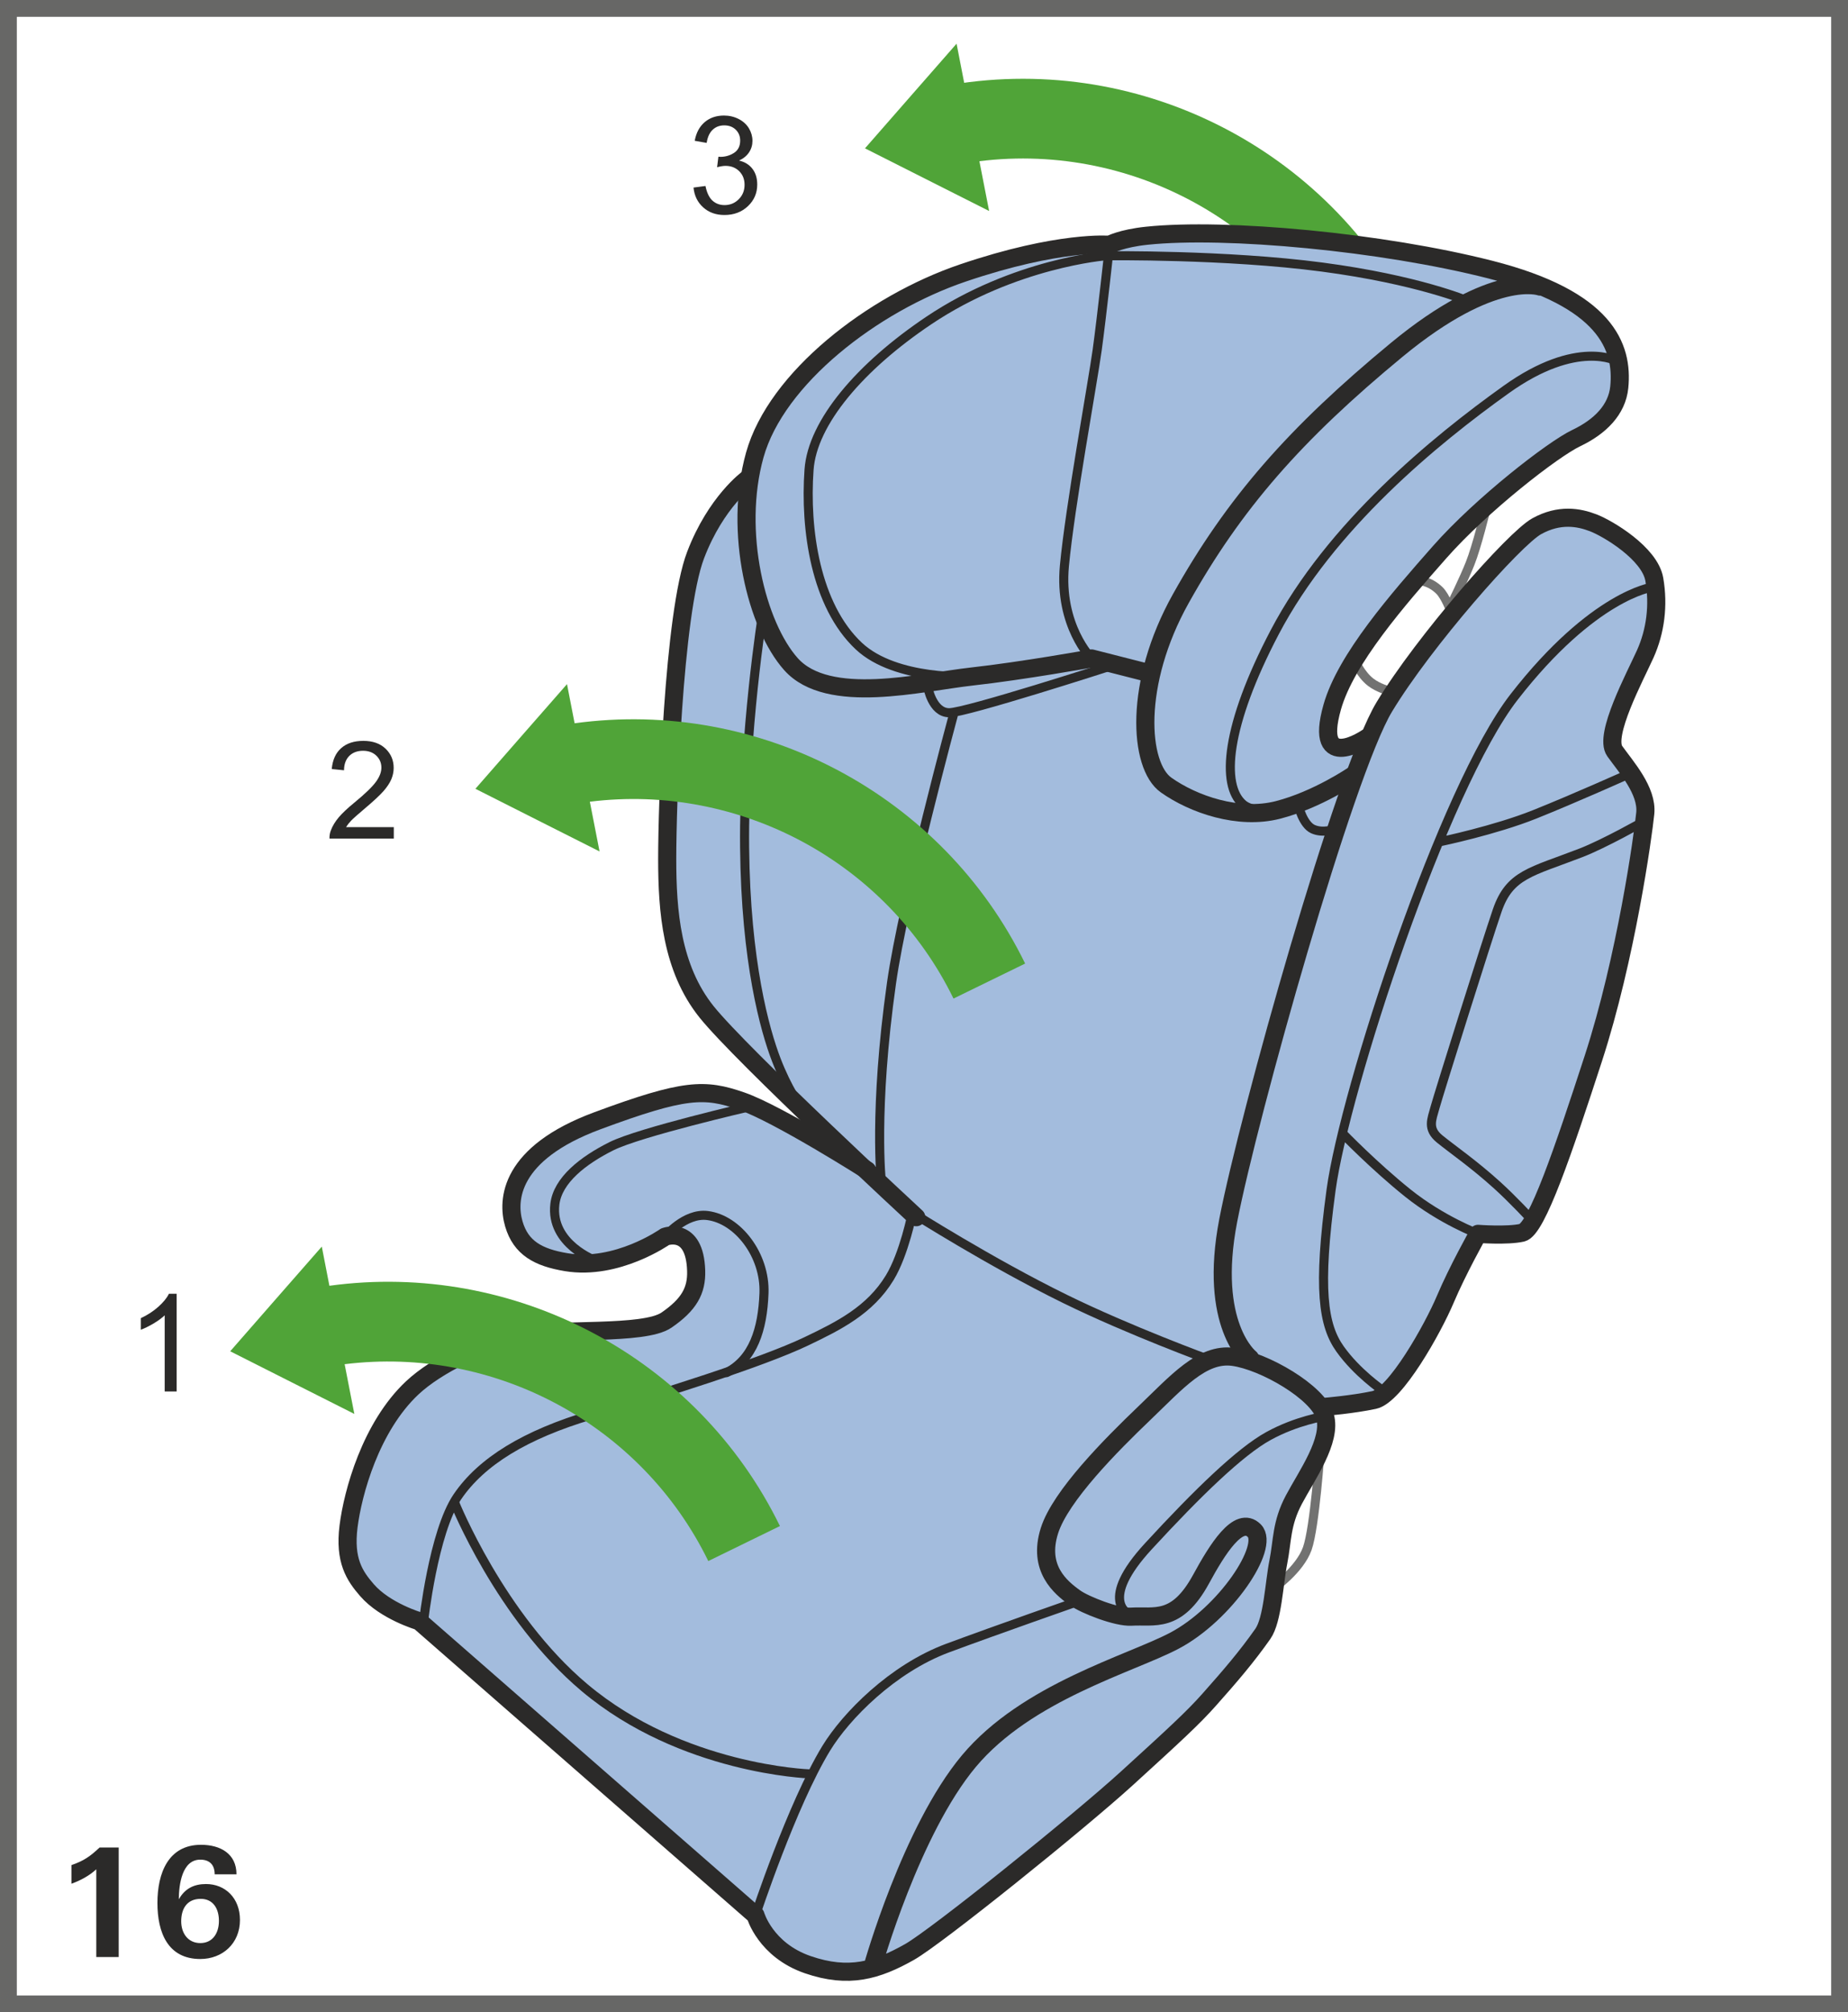
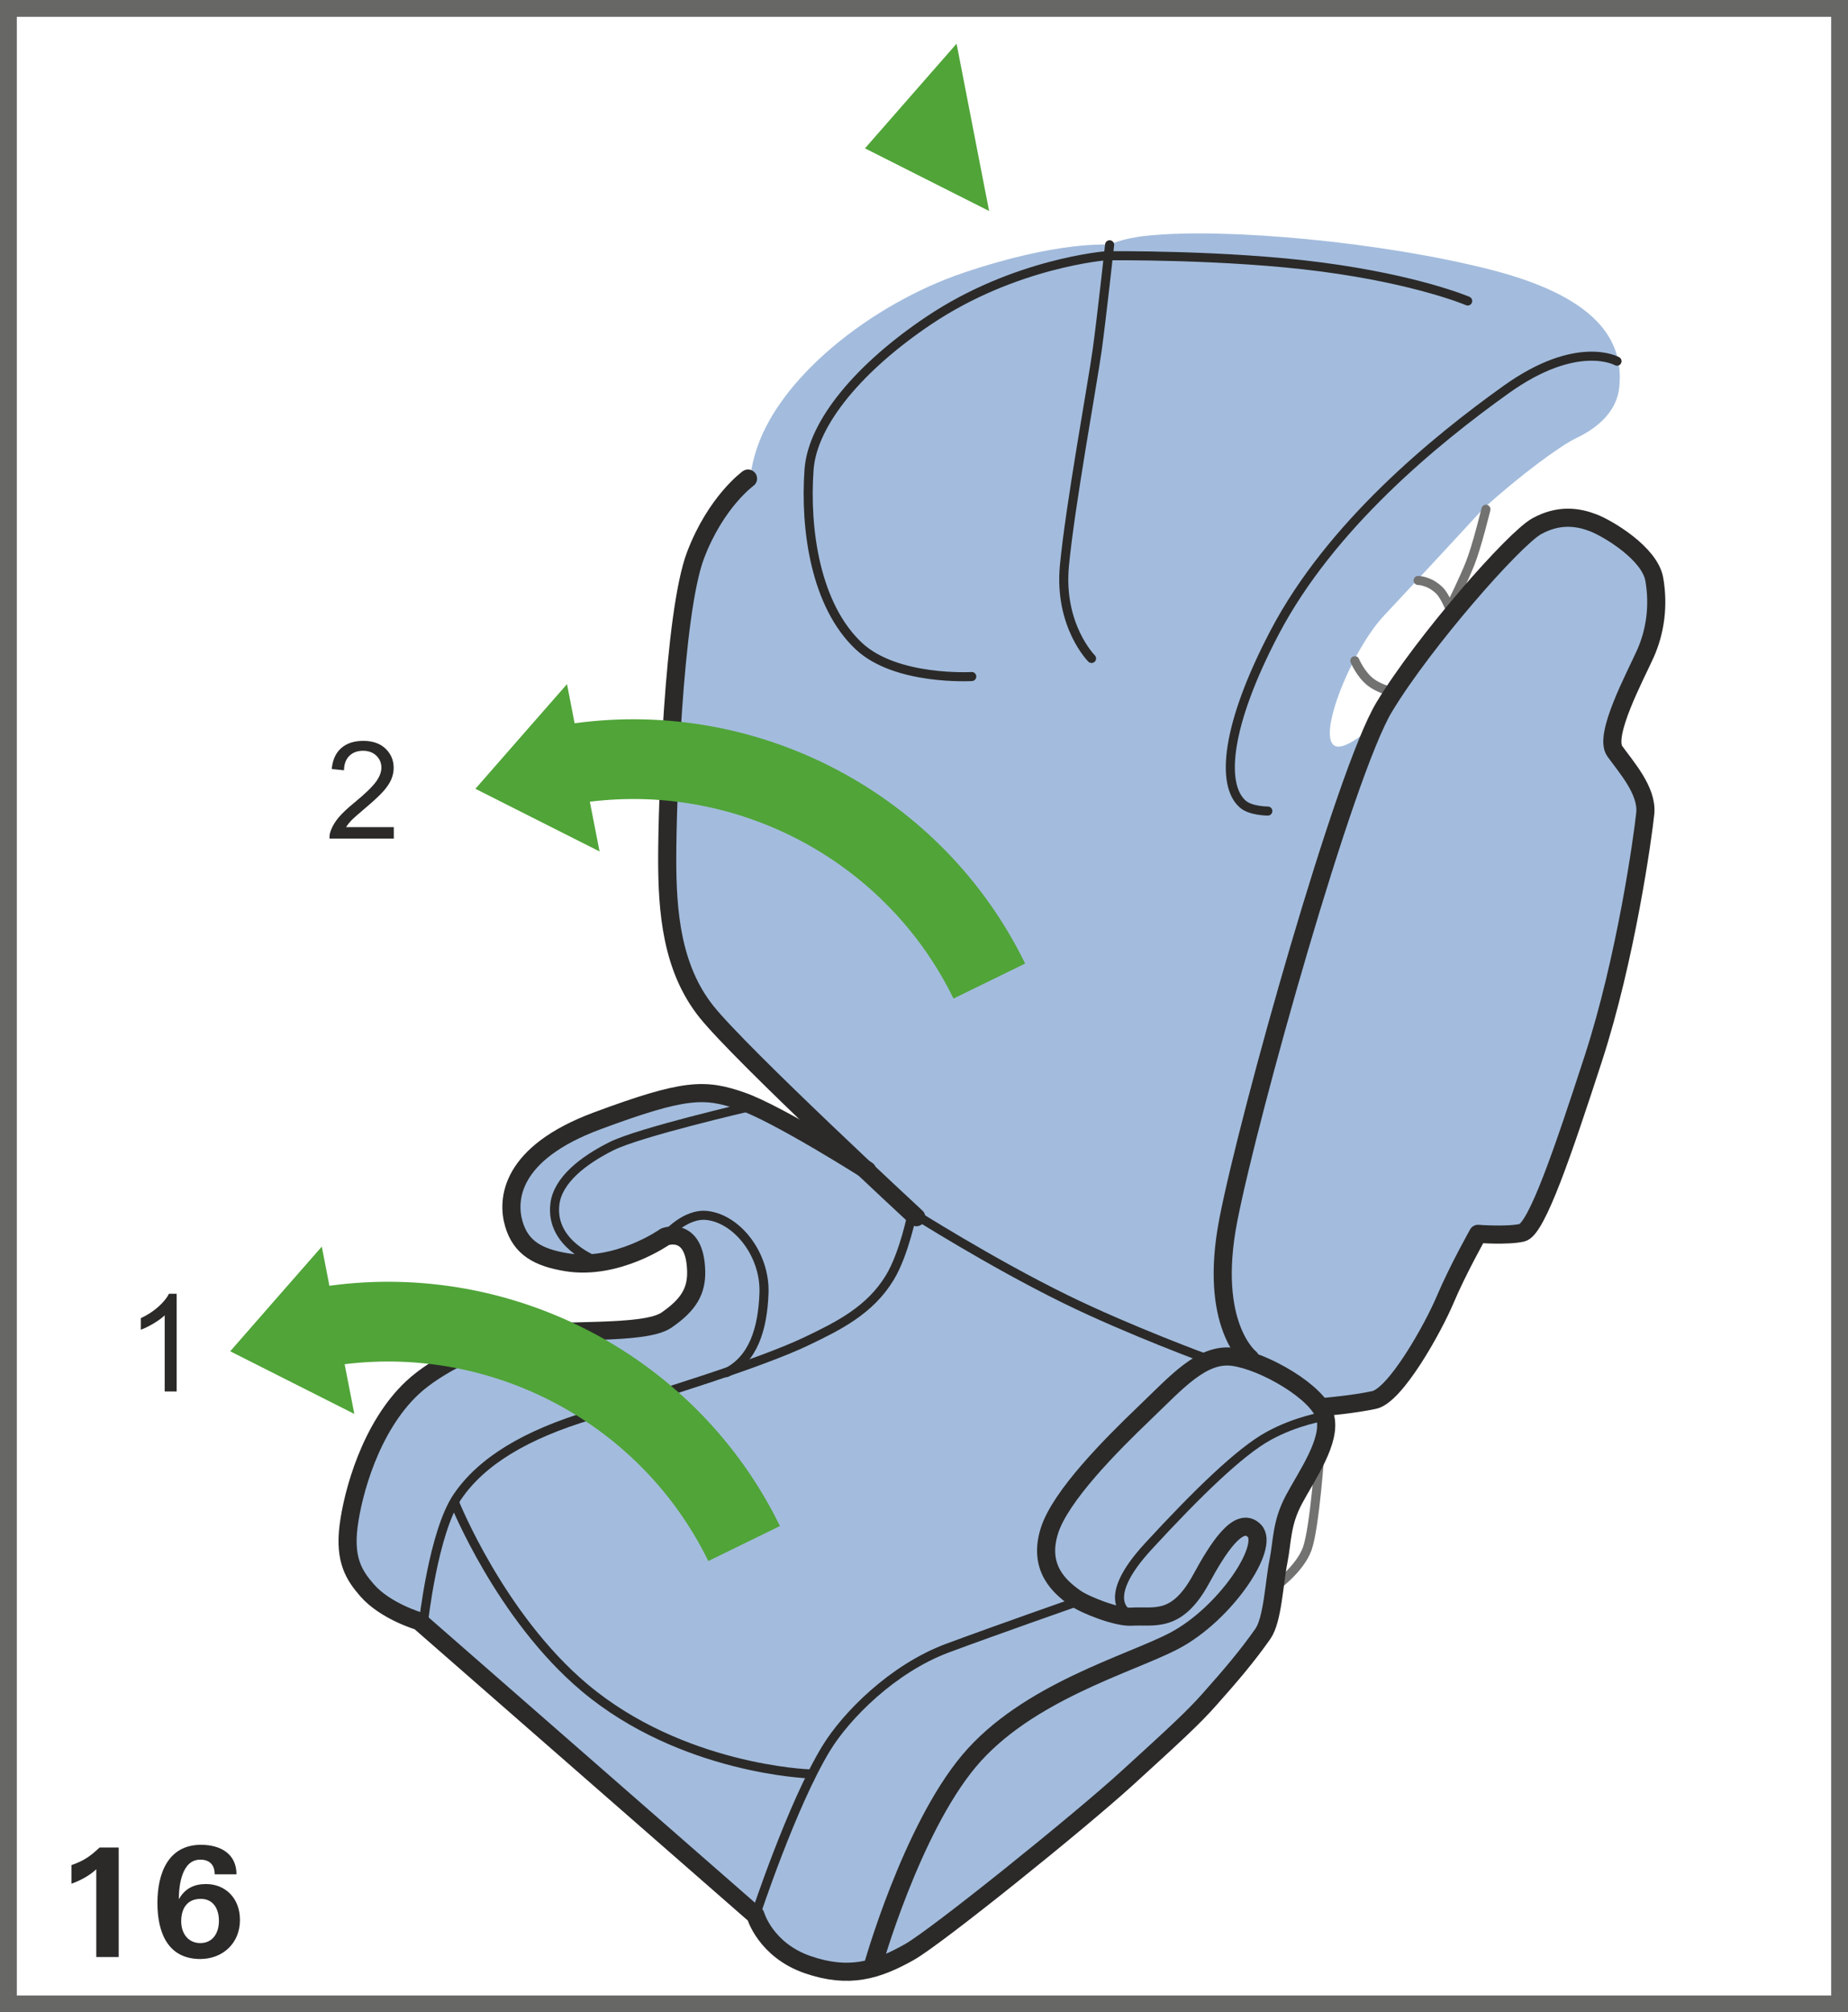
<svg xmlns="http://www.w3.org/2000/svg" xml:space="preserve" width="38.75mm" height="42.182mm" version="1.1" style="shape-rendering:geometricPrecision; text-rendering:geometricPrecision; image-rendering:optimizeQuality; fill-rule:evenodd; clip-rule:evenodd" viewBox="0 0 31817.14 34635.18">
  <defs>
    <style type="text/css">
   
    .str3 {stroke:#676766;stroke-width:289.68;stroke-miterlimit:4}
    .str0 {stroke:#727271;stroke-width:156.09;stroke-linecap:round;stroke-linejoin:round;stroke-miterlimit:10}
    .str2 {stroke:#2B2A29;stroke-width:156.09;stroke-linecap:round;stroke-linejoin:round;stroke-miterlimit:10}
    .str1 {stroke:#2B2A29;stroke-width:311.93;stroke-linecap:round;stroke-linejoin:round;stroke-miterlimit:10}
    .fil2 {fill:none;fill-rule:nonzero}
    .fil3 {fill:#2B2A29;fill-rule:nonzero}
    .fil4 {fill:#2B2A29;fill-rule:nonzero}
    .fil1 {fill:#A3BCDD;fill-rule:nonzero}
    .fil0 {fill:#50A438;fill-rule:nonzero}
   
  </style>
  </defs>
  <g id="Слой_x0020_1">
-     <path class="fil0" d="M24357.35 5561.69l-1233.35 602.26c-1207.32,-2472.86 -3941.45,-3841.52 -6648.31,-3328.84l-255.77 -1348.3c3313.48,-628.05 6659.31,1047.7 8137.43,4074.87z" />
    <polygon class="fil0" points="16620.37,1528.2 16469.45,751.87 15680.72,1652.43 14892.56,2553.24 15960.87,3092.61 17029.68,3631.65 16878.19,2855.07 " />
    <path class="fil1" d="M28326.63 11255.33c174.89,-389.03 233.43,-836.52 155.51,-1283.76 -77.59,-447.82 -797.68,-875.69 -1050.58,-972.98 -252.89,-97.3 -583.71,-155.51 -972.66,58.54 -202.81,111.5 -1575.82,1714.18 -2123.24,2359.55 0,0 -514.98,1136.05 -1171.93,1406.6 -664.26,273.42 39.08,-1562.69 664.17,-2226.94 594.38,-631.41 1714.18,-1846.29 1714.18,-1846.29 632.07,-570.57 1315.62,-1076.03 1597.5,-1210.19 408.98,-194.6 700.71,-486.33 739.8,-875.6 69.46,-697.84 -233.76,-1517.53 -2218.24,-2023.31 -1867.14,-476.15 -4552.33,-725.59 -5914.59,-583.63 -445.77,46.06 -642.17,155.84 -642.17,155.84 0,0 -865.75,-78.82 -2529.02,486.33 -1551.44,526.56 -3210.6,1808.93 -3580.17,3132.1 -37.11,132.03 -64.29,267.92 -86.3,404.96l-30.13 0.82c0,0 -552.42,397.4 -902.29,1316.2 -383.53,1006.32 -489.28,4324.97 -489.28,5227.84 0,902.29 75.05,1880.44 677.23,2632.97 387.3,484.36 1772.14,1810.08 2709.82,2693.56 -277.85,-174.4 -1548.23,-963.13 -2109.94,-1157.48 -632.32,-218.98 -972.98,-218.98 -2481.48,340.67 -1508.58,559.57 -1556.94,1362.51 -1435.25,1775.84 121.36,413.99 419.41,577.06 899.91,656.95 876.26,145.99 1384.59,-477.62 1702.93,-437.64 690.28,86.05 696.69,671.15 305.94,1335.08 -0.33,0.57 -0.57,1.15 -0.9,1.72 -535.02,220.13 -2200.26,241.56 -2835.2,365.79 -587.73,115.28 -1396.74,497.99 -1824.53,900.56 -714.01,672.06 -1021.67,1800.22 -1094.91,2383.93 -72.99,584.2 102.22,847.85 316.61,1094.91 316.28,364.97 899.91,535.26 899.91,535.26l5790.03 5060.34c0,0 170.05,599.88 900.56,851.63 363.25,125.46 668.28,146.89 955.33,95.57l15.6 47.54 68.07 -64.29c4.02,-0.9 7.8,-1.48 11.58,-2.38 0,0 -0.57,-2.87 -1.4,-6.9l78.5 -74.47c-5.5,19.13 -8.46,29.23 -8.46,29.23l-68.64 52.14c235.49,-55.92 461.45,-159.86 700.96,-295.1 468.67,-265.37 2919.53,-2238.52 3746.52,-2992.52 827.24,-754.58 1133.09,-1035.22 1411.2,-1348.05 369.32,-415.14 646.52,-738.4 924.62,-1133.42 112.98,-160.52 161.59,-491.34 202.73,-802.69 57.07,-41.38 82.85,-838.82 203.38,-1174.89 120.21,-336.81 568.03,-1008.54 580.18,-1177.43 87.45,-212.33 134.99,-419.16 84.24,-592.08 -2.3,-7.47 -6.65,-15.35 -9.28,-23.15l47.87 -142.21c108.55,-10.18 492.08,-47.79 806.06,-113.88 369.9,-77.84 1011.82,-1225.8 1225.88,-1731.58 214.06,-506.03 564.58,-1128.5 564.58,-1128.5 0,0 505.46,38.84 758.27,-19.38 253.22,-58.54 713.19,-1422.53 1225.88,-2996.21 563.92,-1732.24 855.9,-3833.39 895.06,-4222.42 39.08,-389.03 -331.14,-797.68 -525.16,-1070.04 -194.35,-272.27 349.86,-1284.01 525.16,-1673.04z" />
    <path class="fil2 str0" d="M21936.72 27325.81c0,0 440.59,-308.48 570.65,-671.4 129.73,-363.25 222.1,-1708.43 222.1,-1708.43m2853.76 -16180.68c0,0 -155.51,641.84 -272.6,933.57 -116.43,291.98 -310.78,681.01 -310.78,681.01m-1070.28 1517.53c0,0 -200.43,-54.19 -330.81,-155.6 -175.22,-136.38 -272.27,-369.57 -272.27,-369.57m1089.41 -1381.39c0,0 194.35,0 369.65,174.97 97.3,97.3 194.6,350.44 194.6,350.44" />
    <path class="fil2 str1" d="M15775.14 20950.1c0,0 -3009.02,-2783.64 -3610.96,-3535.58 -601.85,-752.52 -676.9,-1731.01 -676.9,-2633.3 0,-902.62 105.43,-4221.19 488.96,-5227.51 350.19,-919.12 902.53,-1316.52 902.53,-1316.52m8644.04 15141.1c0,0 -725.59,-566.22 -375.65,-2375.15 350.44,-1809.83 2003.85,-7705.29 2685.11,-8833.54 681.01,-1128.17 2237.37,-2898.59 2626.65,-3112.64 389.03,-214.06 719.84,-155.51 972.74,-58.21 252.81,97.3 972.9,525.16 1050.58,972.66 77.92,447.24 19.38,895.06 -155.6,1284.09 -175.22,389.03 -719.52,1400.77 -525.41,1672.79 194.35,272.27 564.25,681.01 525.41,1069.95 -39.08,389.36 -331.06,2490.51 -894.98,4222.67 -512.77,1573.77 -972.74,2937.75 -1225.88,2996.3 -252.89,58.21 -758.6,19.38 -758.6,19.38 0,0 -350.19,622.46 -564.25,1128.5 -214.06,505.46 -856.31,1653.66 -1225.88,1731.34 -369.57,78.17 -836.85,116.68 -836.85,116.68" />
-     <path class="fil2 str2" d="M28443.31 10107.53c0,0 -1011.49,136.14 -2373.51,1887.1 -1216.52,1563.59 -2918.87,6770.82 -3152.06,8483.02 -233.43,1712.2 -136.14,2334.67 155.84,2743.07 291.4,408.74 719.52,700.71 719.52,700.71m1654.24 -2684.86c0,0 -623.04,-233.52 -1206.75,-700.47 -583.3,-467.2 -1128.17,-1031.44 -1128.17,-1031.44m4941.61 -6187.11c0,0 -953.03,428.11 -1634.04,700.06 -681.25,272.6 -1614.5,466.95 -1614.5,466.95m3501.92 -349.86c0,0 -682.07,387.22 -1089.66,544.54 -856.23,330.81 -1225.88,369.57 -1439.93,992.36 -184.17,535.59 -1011.49,3171.52 -1069.95,3385.82 -58.54,214.06 -136.14,369.65 77.59,544.87 214.38,174.97 583.95,427.78 992.36,797.68 265.37,239.84 583.71,583.38 583.71,583.38m-13229.95 -10428.33c0,0 -330.81,2076.85 -311.68,4026.84 19.71,1984.8 350.52,3152.14 544.87,3658.17 194.68,506.03 408.74,797.68 408.74,797.68m2646.27 -6751.36c0,0 -868.62,3205.34 -1070.28,4630.74 -311.35,2198.53 -175.22,3424.41 -175.22,3424.41m797.76 -8522.1c0,0 77.84,447.82 369.82,447.82 291.73,0 2762.53,-798.01 2762.53,-798.01m3249.11 2393.13c0,0 78.17,330.57 252.89,408.49 175.22,77.59 369.9,0 369.9,0" />
-     <path class="fil2 str1" d="M19785.31 11586.06l-992.03 -252.89c0,0 -1186.79,214.06 -2062.73,311.11 -875.36,97.3 -2470.8,505.71 -3112.64,-213.48 -590.61,-662.45 -992.36,-2276.45 -622.79,-3599.3 369.65,-1322.93 2028.81,-2605.54 3580.25,-3132.1 1663.19,-564.82 2529.02,-486.33 2529.02,-486.33 0,0 196.65,-109.78 642.17,-155.84 1362.51,-141.64 4047.37,107.73 5914.84,583.63 1984.15,506.03 2287.46,1325.47 2217.91,2023.31 -39.08,389.03 -330.81,681.01 -739.8,875.6 -404.06,192.38 -1633.96,1147.63 -2354.05,1964.52 -720.09,817.39 -1613.43,1836.68 -1848.34,2665.4 -330.81,1167.33 603.09,525.16 603.09,525.16m2977.08 -7762.03c0,0 -798.01,-291.98 -2471.05,1089.41 -1754.49,1448.31 -2801.86,2645.78 -3715.73,4280.06 -818.29,1461.28 -722.47,2877.49 -253.22,3209.7 466.95,330.81 1245.25,603.09 1926.01,428.11 680.92,-175.22 1303.47,-603.09 1303.47,-603.09" />
    <path class="fil2 str2" d="M27840.22 6216.75c0,0 -681.01,-389.03 -1906.56,486.33 -1225.8,875.36 -3025.77,2347.07 -3988.9,4182.68 -836.52,1595.45 -929.79,2626.89 -544.54,2957.13 136.14,116.76 428.11,116.76 428.11,116.76m-3035.05 -2626.4c0,0 -564.25,-564.25 -467.2,-1595.45 97.3,-1030.87 486.57,-3151.48 564.49,-3715.4 77.92,-564.33 213.81,-1809.26 213.81,-1809.26m-62.89 189.18c0,0 -1571.64,121.93 -3050.08,1114.05 -1174.89,788.4 -2003.85,1750.96 -2062.07,2568.1 -73.9,1031.2 112.65,2336.64 855.9,3034.72 641.92,603.09 1945.64,525.16 1945.64,525.16m2335 -7242.04c0,0 2043.27,-24.39 3697.75,194.6 1654.24,218.74 2505.86,583.71 2505.86,583.71m-17979.18 22746.96c0,0 170.62,-1556.61 584.2,-2164.87 413.66,-608.59 1167.66,-1070.61 2311.27,-1410.95 1142.95,-340.67 2912.46,-889.89 3697.75,-1265.86 559.65,-267.34 1094.67,-534.94 1435.25,-1094.59 249.12,-408.98 389.03,-1118.64 389.03,-1118.64 0,0 1338.53,851.3 2628.12,1483.62 1115.44,547.42 2481.23,1046.22 2481.23,1046.22m-7809.81 9561.43c0,0 626.24,-1901.05 1216.52,-2870.84 341,-559.32 1142.7,-1374.41 2092.53,-1727.23 851.63,-316.36 2285.4,-817.47 2285.4,-817.47m830.44 230.89c0,0 -523.36,-228.51 339.19,-1165.03 851.38,-924.54 1581,-1630.51 2067.9,-1897.85 486.33,-267.92 972.98,-340.59 972.98,-340.59" />
    <path class="fil2 str1" d="M15027.22 33839.88c0,0 656.62,-2335.49 1653.91,-3528.03 997.86,-1191.64 2783.06,-1674.52 3535.91,-2071.1 877.33,-461.37 1650.21,-1619.42 1378.76,-1894.32 -270.79,-274.9 -640.12,325.23 -916.74,832.74 -422.61,774.53 -807.29,621.89 -1200.42,646.27 -247.31,15.6 -799.16,-201.66 -969.45,-323.26 -253.47,-181.05 -645.95,-507.51 -441.17,-1155.76 190,-601.61 1070.61,-1483.94 1629.93,-2019.21 559.65,-535.35 997.62,-1046.31 1532.88,-973.31 535.02,72.99 1459.89,608.34 1581.57,1021.92 121.36,413.66 -316.03,1021.92 -535.35,1435.25 -219.23,413.66 -194.93,705.64 -267.34,1070.61 -73.24,364.73 -97.05,998.19 -267.92,1240.9 -278.1,395.11 -555.3,718.37 -924.62,1133.75 -278.02,312.83 -583.95,593.48 -1411.2,1348.05 -826.67,754 -3277.76,2727.15 -3746.77,2992.52 -559.32,315.95 -1045.65,461.94 -1751.29,218.65 -730.52,-251.74 -900.56,-851.63 -900.56,-851.63l-5789.95 -5060.34c0,0 -583.71,-170.29 -899.99,-535.26 -214.38,-247.06 -389.6,-510.96 -316.61,-1094.91 73.32,-583.71 380.9,-1711.88 1094.59,-2383.93 428.44,-402.91 1237.21,-785.28 1824.86,-900.56 679.86,-132.93 2165.52,0 2554.55,-267.59 389.28,-267.34 521.63,-507.51 510.96,-851.3 -24.06,-778.63 -535.26,-583.71 -535.26,-583.71m0 -0.25c0,0 -826.75,583.95 -1702.93,437.97 -480.25,-79.97 -778.63,-243.37 -900.32,-656.95 -121.6,-413.66 -72.99,-1216.6 1435.58,-1775.92 1508.58,-559.65 1848.92,-559.65 2481.56,-340.91 632.56,219.23 2164.87,1192.21 2164.87,1192.21" />
    <path class="fil2 str2" d="M10258.37 21699.5c0,0 -786.68,-285.24 -705.31,-972.9 48.69,-413.99 486.66,-754.58 973.23,-997.94 486.66,-243.29 2383.93,-680.92 2383.93,-680.92m-5084.39 6812.2c0,0 786.68,1967.07 2237.86,3187.12 1678.62,1410.95 3868.12,1483.94 3868.12,1483.94m-2481.23 -9244.82c0,0 340.67,-413.91 729.7,-364.97 521.39,64.95 997.86,681.01 973.23,1337.96 -23.15,623.61 -187.7,1134.57 -644.47,1365.79" />
    <path class="fil0" d="M5671.3 22130.24l-130.96 -674.11 -788.98 900.56 -787.91 901.14 1068.23 539.04 1068.89 539.12 -151.49 -776.58 -15.35 -79.15c2576.81,-319.16 5111.08,1033.25 6261.01,3387.87l1233.35 -602.18c-1421.38,-2911.07 -4570.81,-4571.38 -7756.77,-4135.71z" />
    <path class="fil0" d="M9893.07 12448.69l-130.88 -673.78 -788.81 900.32 -788.16 901.06 1068.31 539.37 1069.13 539.04 -151.82 -776.83 -15.35 -79.07c2576.81,-319.24 5111.32,1032.92 6261.01,3387.87l1233.43 -602.26c-1421.38,-2911.07 -4570.56,-4571.38 -7756.85,-4135.71z" />
    <path class="fil3" d="M3041.05 23949.6l-205.6 0 0 -1310.61c-49.76,47.13 -114.05,94.92 -194.35,141.97 -80.22,47.13 -152.56,82.93 -216.85,106.17l0 -199.03c114.71,-53.7 215.53,-119.39 301.75,-196.32 86.21,-76.94 147.22,-151.9 182.44,-224.16l132.6 0 0 1681.99z" />
    <path class="fil3" d="M6779.93 14236.1l0 197.63 -1106.98 0c-1.97,-49.76 5.99,-96.81 23.89,-142.62 28.49,-75.62 73.65,-149.85 135.31,-223.5 61.66,-72.91 151.9,-157.16 269.32,-253.39 181.71,-149.19 304.38,-267.26 368.75,-354.79 64.29,-86.87 96.15,-169.14 96.15,-246.74 0,-81.62 -29.15,-150.59 -87.53,-206.91 -58.38,-55.75 -134.66,-83.59 -228.18,-83.59 -98.86,0 -178.42,29.81 -237.46,88.84 -59.04,59.69 -89.5,141.97 -90.15,246.74l-211.59 -21.18c14.62,-157.89 68.97,-277.94 163.81,-360.87 94.18,-82.85 220.87,-123.98 380.08,-123.98 161.1,0 288.45,44.42 381.97,133.34 93.52,89.5 140.65,199.61 140.65,331.55 0,67 -13.96,133.34 -41.14,197.72 -27.83,64.95 -73.65,133.26 -136.63,204.94 -63.72,71.6 -169.14,169.72 -317.02,294.44 -123.41,104.11 -202.31,174.48 -237.46,210.94 -35.14,37.11 -64.37,74.23 -87.53,111.42l821.74 0z" />
-     <path class="fil3" d="M11940.36 3228.33l205.68 -27.18c23.81,116.76 64.29,201 120.7,252.07 56.33,50.99 125.95,76.94 207.57,76.94 96.15,0 177.76,-33.83 244.76,-100.83 67,-67 100.09,-149.93 100.09,-248.71 0,-94.92 -30.46,-172.51 -92.13,-234.17 -61.75,-61.01 -140.65,-91.55 -236.14,-91.55 -38.51,0 -86.87,7.96 -144.59,23.24l22.58 -181.05c13.88,1.97 24.55,2.63 33.17,2.63 87.53,0 166.43,-23.15 236.72,-68.97 69.63,-45.73 104.85,-116.02 104.85,-210.94 0,-75.54 -25.21,-137.94 -76.28,-187.7 -51.07,-49.68 -117.41,-74.23 -197.63,-74.23 -80.3,0 -146.65,25.21 -199.69,75.62 -53.7,50.41 -88.18,125.95 -103.46,226.13l-205.6 -36.46c25.21,-137.94 82.27,-244.76 171.77,-321.04 88.84,-75.62 199.61,-113.39 332.29,-113.39 90.89,0 175.05,19.87 251.99,59.04 76.94,39.08 135.97,92.86 177.11,160.52 40.48,67.66 61.01,139.91 61.01,216.19 0,72.26 -19.21,137.94 -58.3,196.98 -39.17,59.69 -96.23,106.82 -172.51,141.97 98.86,23.15 175.79,70.28 230.81,142.54 55.09,72.34 82.27,161.84 82.27,269.97 0,146.56 -53.04,270.63 -159.86,372.11 -106.74,101.49 -242.06,152.48 -404.55,152.48 -147.22,0 -269.32,-43.76 -366.12,-131.29 -97.46,-87.53 -152.56,-200.92 -166.52,-340.91z" />
    <polygon class="fil2 str3" points="144.84,34490.34 31672.3,34490.34 31672.3,144.84 144.84,144.84 " />
    <path class="fil4" d="M2043.51 33683.71l0 -1885.12 -328.84 0c-164.05,154.45 -273.42,229.82 -484.77,302.98l0 320.72c153.71,-55.42 305.2,-135.97 427.87,-248.3l0 1509.73 385.74 0zm2087.85 -638.47c0,-378.36 -255.69,-617.78 -583.79,-617.78 -206.17,0 -362.84,75.38 -469.25,263.08 2.22,-252.73 54.68,-682.81 370.23,-682.81 148.53,0 247.56,77.59 247.56,252.73l375.4 0c0,-356.92 -279.33,-508.41 -610.39,-508.41 -565.32,0 -750.8,489.94 -750.8,1001.31 0,510.63 180.31,964.36 738.24,964.36 380.57,0 682.81,-266.03 682.81,-672.47zm-362.1 15.52c0,211.35 -107.15,382.79 -320.72,382.79 -209.13,0 -328.84,-166.27 -328.84,-375.4 0,-205.44 91.63,-385.74 336.23,-385.74 214.3,0 313.33,169.96 313.33,378.36z" />
  </g>
</svg>